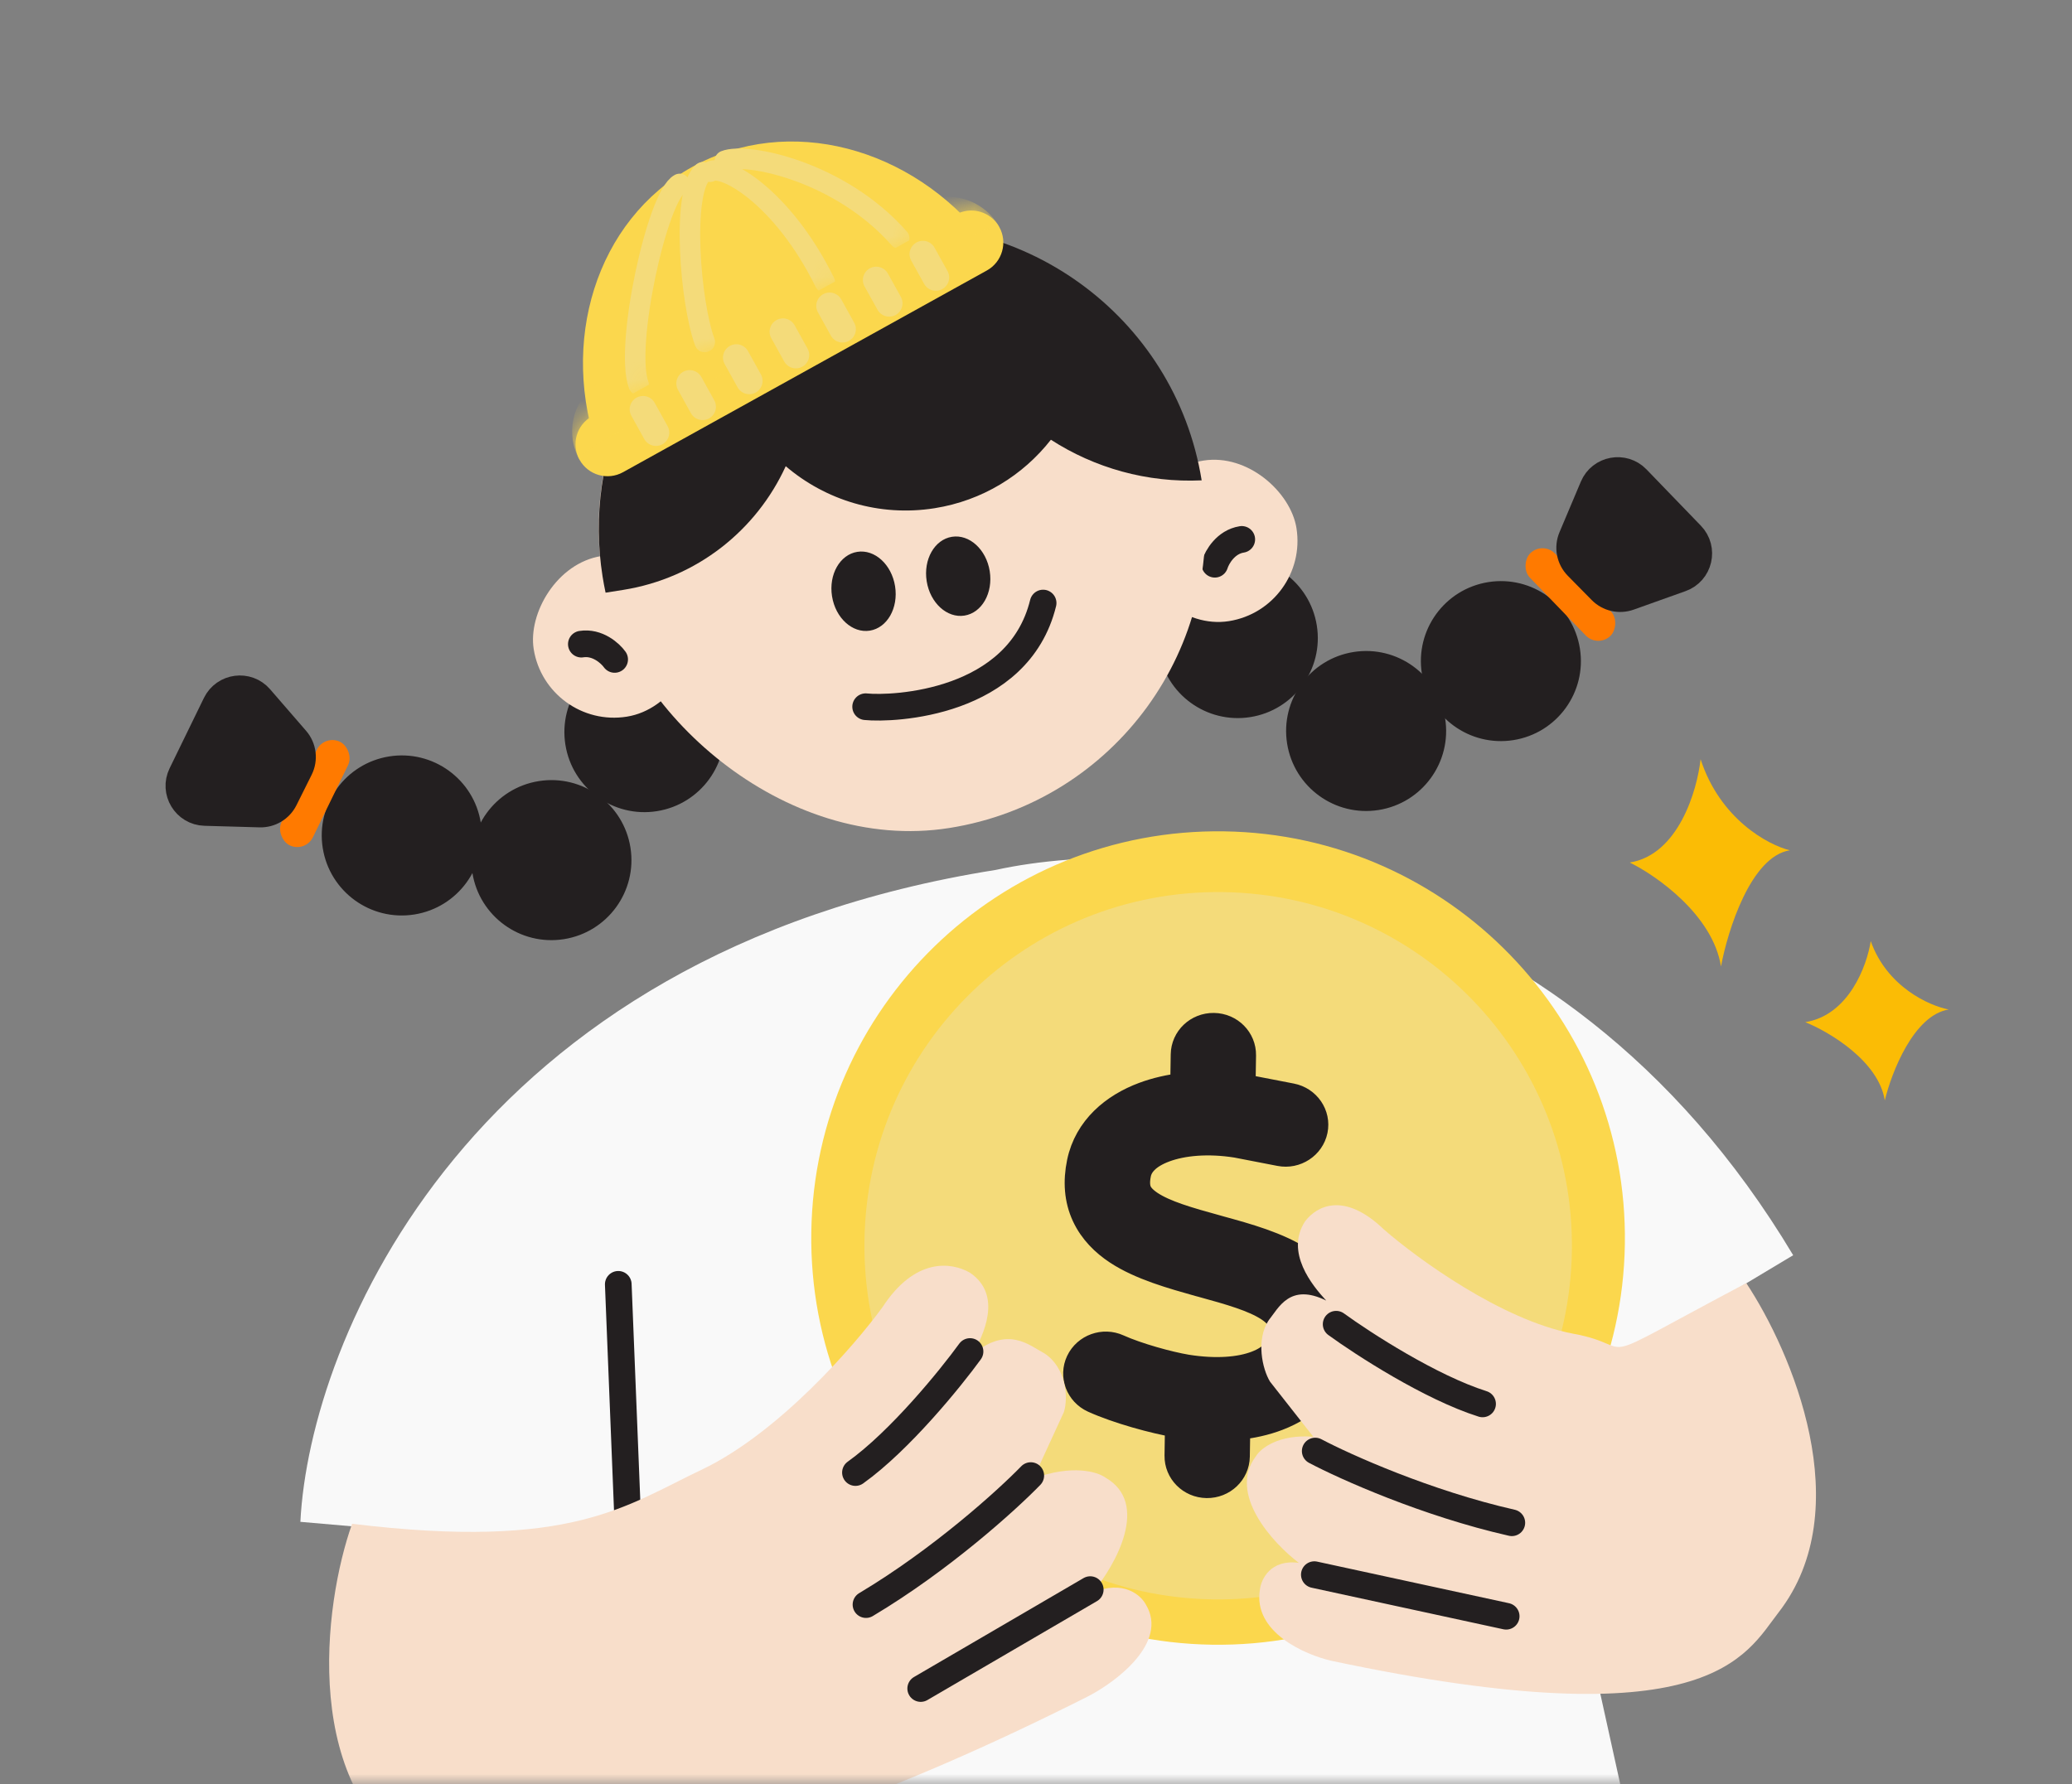
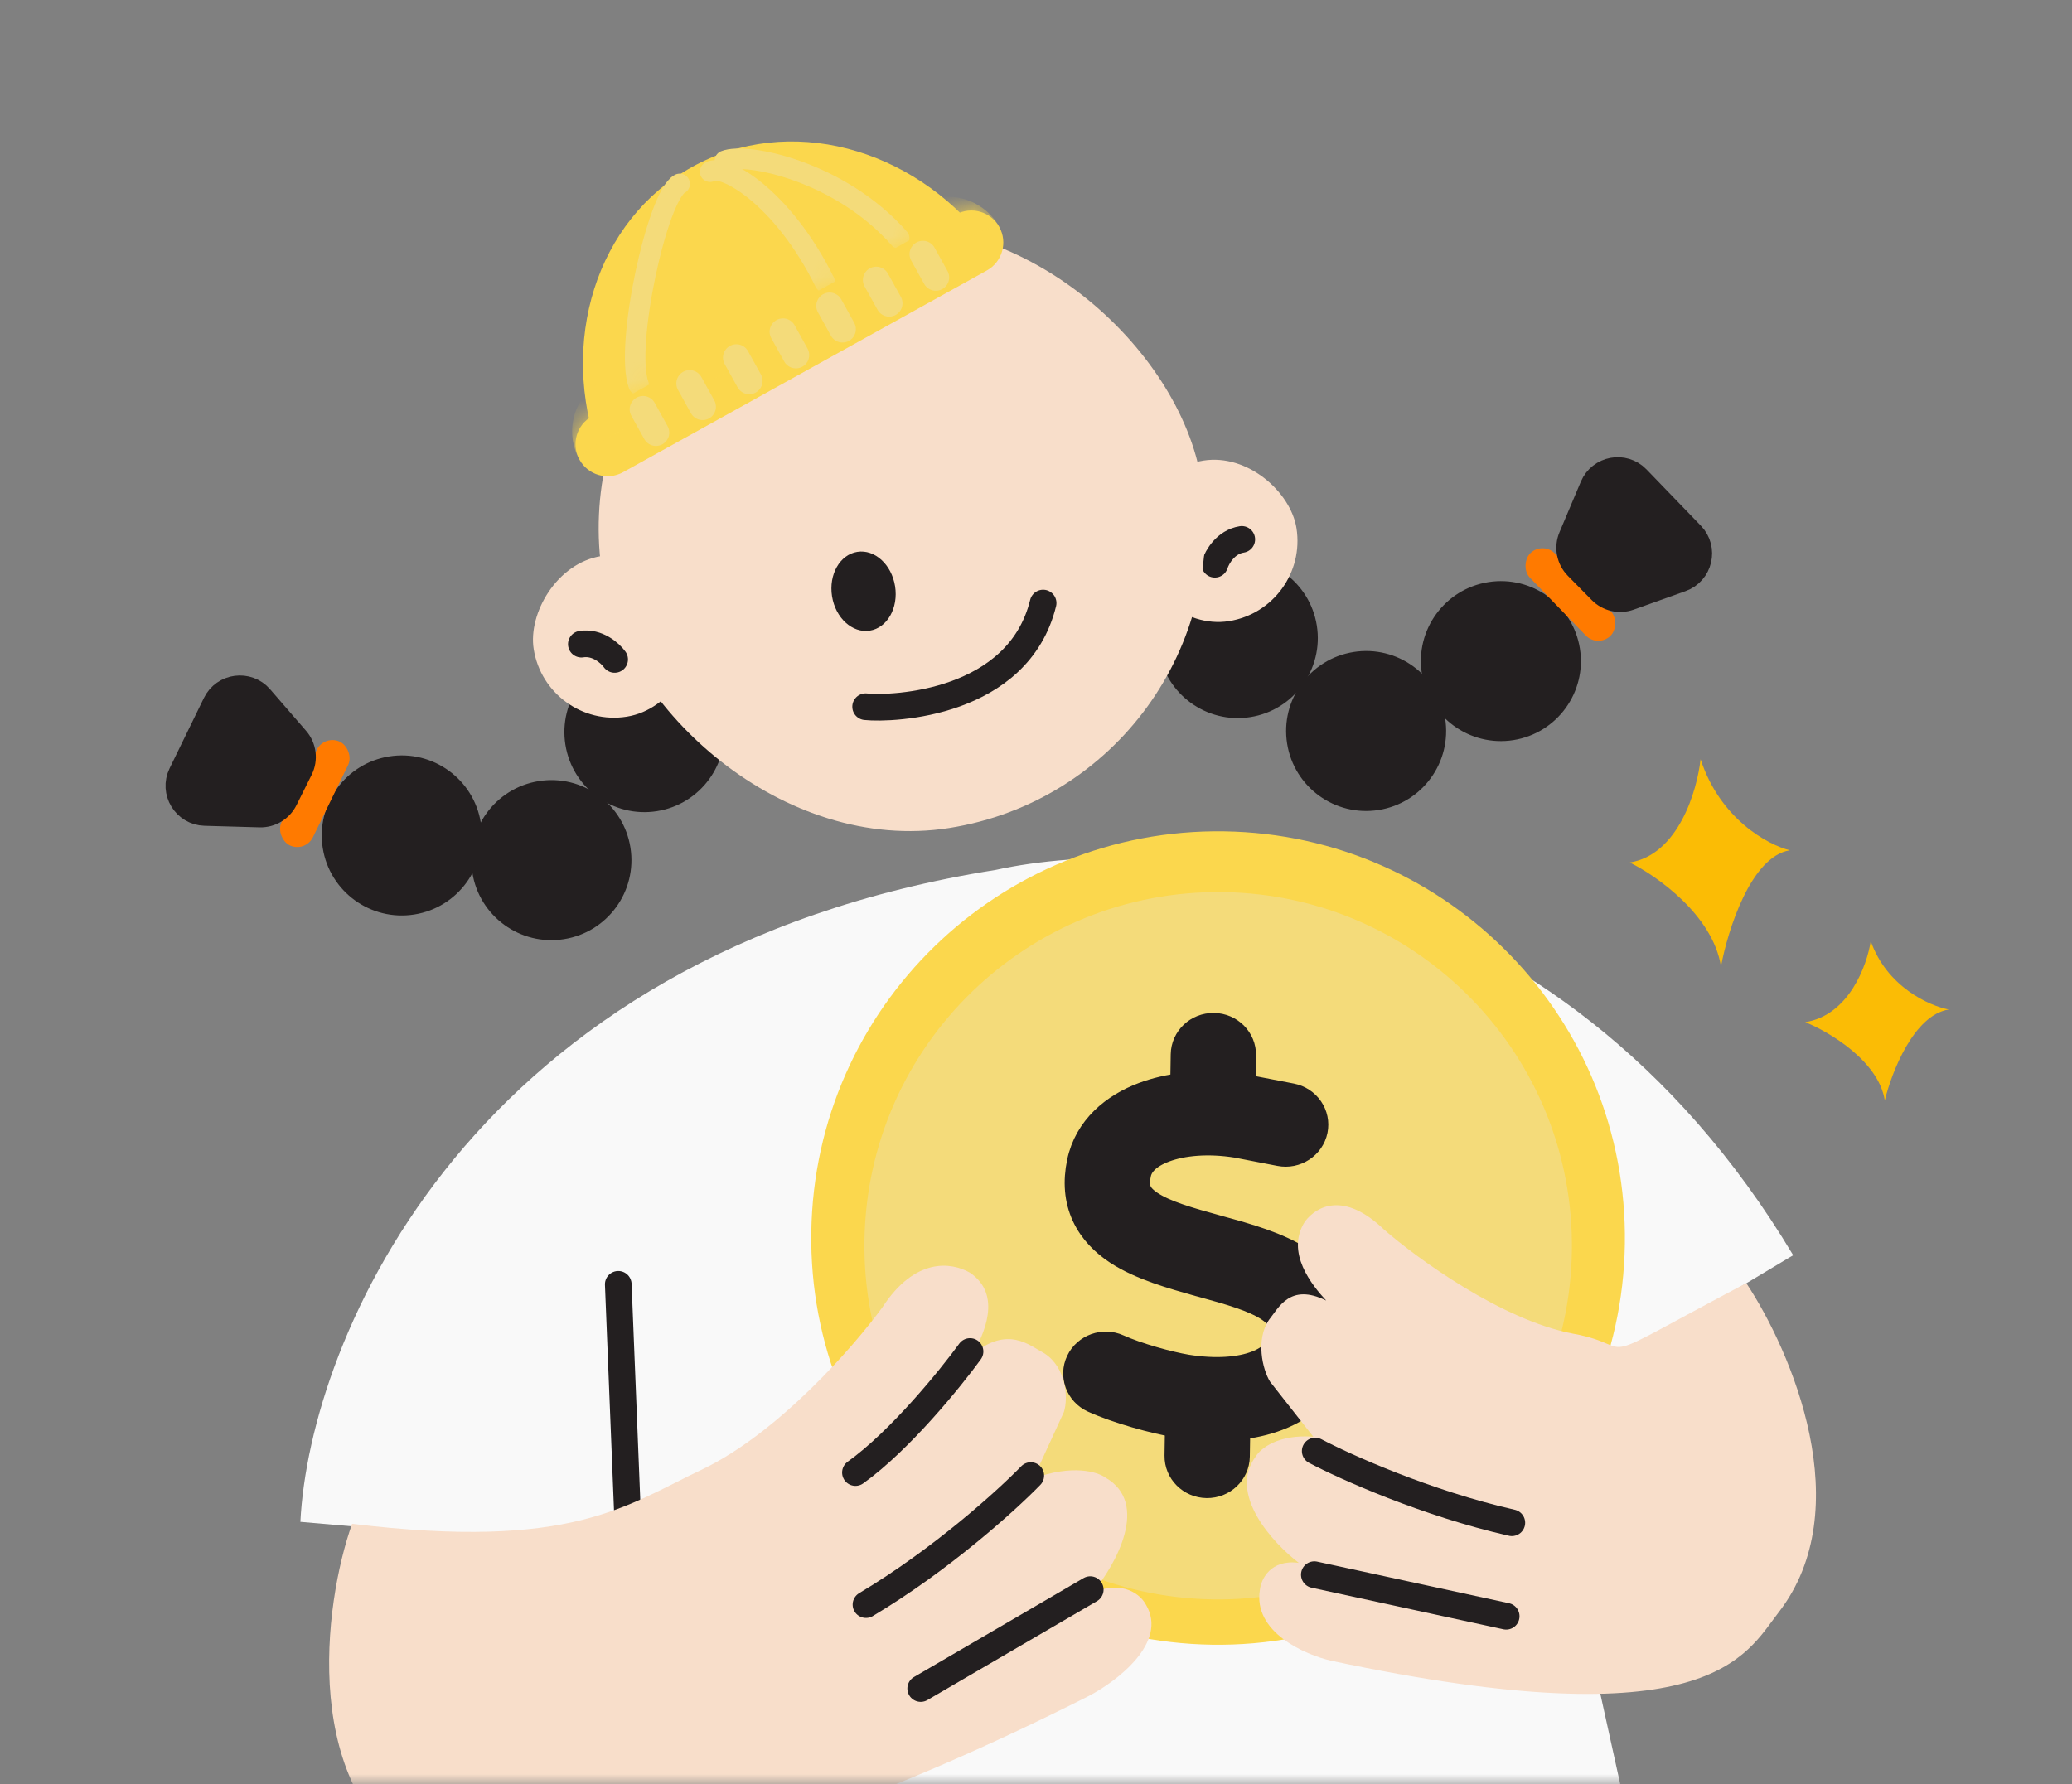
<svg xmlns="http://www.w3.org/2000/svg" width="101" height="87" viewBox="0 0 101 87" fill="none">
  <rect x="0" y="0" width="101" height="87" fill="#808080" stroke="none" />
  <mask id="mask0_7241_13897" style="mask-type:alpha" maskUnits="userSpaceOnUse" x="0" y="0" width="101" height="87">
    <rect width="101" height="87" rx="12" fill="#F5F3EE" />
  </mask>
  <g mask="url(#mask0_7241_13897)">
    <ellipse cx="60.337" cy="31.111" rx="3.9" ry="3.9" transform="rotate(-9.011 60.337 31.111)" fill="#231F20" />
    <ellipse cx="66.592" cy="35.641" rx="3.9" ry="3.9" transform="rotate(-9.011 66.592 35.641)" fill="#231F20" />
    <ellipse cx="73.161" cy="32.233" rx="3.9" ry="3.9" transform="rotate(-9.011 73.161 32.233)" fill="#231F20" />
    <rect x="75.21" y="26.379" width="5.612" height="1.698" rx="0.849" transform="rotate(45.989 75.21 26.379)" fill="#FF7A00" />
    <path d="M77.658 23.735L76.617 26.201C76.412 26.685 76.519 27.244 76.888 27.619L78.051 28.8C78.406 29.16 78.937 29.282 79.414 29.112L81.944 28.209C82.833 27.892 83.098 26.761 82.441 26.082L79.79 23.337C79.142 22.667 78.02 22.876 77.658 23.735Z" fill="#231F20" stroke="#231F20" stroke-width="1.3" stroke-linecap="round" />
    <ellipse cx="3.9" cy="3.9" rx="3.9" ry="3.9" transform="matrix(-0.988 0.157 0.157 0.988 34.654 31.23)" fill="#231F20" />
    <ellipse cx="3.9" cy="3.9" rx="3.9" ry="3.9" transform="matrix(-0.988 0.157 0.157 0.988 30.119 37.471)" fill="#231F20" />
    <ellipse cx="3.9" cy="3.9" rx="3.9" ry="3.9" transform="matrix(-0.988 0.157 0.157 0.988 22.826 36.268)" fill="#231F20" />
    <rect width="5.612" height="1.698" rx="0.849" transform="matrix(-0.438 0.899 0.899 0.438 15.812 35.796)" fill="#FF7A00" />
    <path d="M12.675 34.032L14.428 36.056C14.772 36.452 14.843 37.017 14.609 37.487L13.869 38.97C13.643 39.423 13.175 39.703 12.669 39.689L9.984 39.613C9.04 39.586 8.438 38.593 8.852 37.744L10.524 34.314C10.933 33.476 12.065 33.328 12.675 34.032Z" fill="#231F20" stroke="#231F20" stroke-width="1.3" stroke-linecap="round" />
    <rect width="7.926" height="7.926" rx="3.963" transform="matrix(-0.988 0.157 0.157 0.988 33.224 26.489)" fill="#F8DECA" />
    <path d="M29.961 32.151C29.746 31.851 29.121 31.282 28.338 31.406" stroke="#231F20" stroke-width="1.3" stroke-linecap="round" stroke-linejoin="round" />
    <rect x="54.748" y="23.077" width="7.926" height="7.926" rx="3.963" transform="rotate(-9.011 54.748 23.077)" fill="#F8DECA" />
    <path d="M59.217 27.51C59.329 27.158 59.747 26.423 60.53 26.299" stroke="#231F20" stroke-width="1.3" stroke-linecap="round" stroke-linejoin="round" />
    <rect x="27.052" y="13.487" width="29.562" height="29.562" rx="14.781" transform="rotate(-9.011 27.052 13.487)" fill="#F8DECA" />
-     <path d="M41.624 11.177C49.675 9.9 57.28 15.376 58.575 23.42C55.906 23.545 53.356 22.813 51.226 21.44C49.873 23.167 47.892 24.408 45.556 24.779C42.849 25.208 40.234 24.381 38.301 22.73C36.884 25.831 33.991 28.188 30.371 28.762L29.536 28.894C29.53 28.895 29.524 28.895 29.519 28.896C29.463 28.635 29.414 28.372 29.372 28.105C28.431 22.17 31.167 16.495 35.882 13.376C37.571 12.28 39.511 11.512 41.624 11.177Z" fill="#231F20" />
    <ellipse cx="42.094" cy="28.827" rx="1.556" ry="1.945" transform="rotate(-9.011 42.094 28.827)" fill="#231F20" />
    <path d="M42.196 34.457C43.545 34.594 49.638 34.33 50.847 29.402" stroke="#231F20" stroke-width="1.3" stroke-linecap="round" stroke-linejoin="round" />
-     <ellipse cx="46.708" cy="28.093" rx="1.556" ry="1.945" transform="rotate(-9.011 46.708 28.093)" fill="#231F20" />
    <path d="M14.642 74.199C15.087 65.313 22.887 46.482 48.533 42.415C56.676 40.625 75.851 41.875 87.409 61.2L74.942 68.665L80.359 93.255L32.025 100.92L31.047 75.626L14.642 74.199Z" fill="#F9F9F9" />
    <path d="M30.672 75.925L30.138 62.619" stroke="#231F20" stroke-width="1.3" stroke-linecap="round" stroke-linejoin="round" />
    <path d="M59.67 40.533C70.621 40.696 79.366 49.706 79.204 60.657C79.041 71.607 70.031 80.353 59.081 80.19C48.13 80.027 39.384 71.018 39.547 60.068C39.709 49.117 48.719 40.371 59.67 40.533Z" fill="#FBD74D" />
    <path d="M59.636 43.496C69.159 43.638 76.763 51.472 76.621 60.994C76.48 70.516 68.646 78.121 59.124 77.979C49.602 77.838 41.997 70.004 42.138 60.482C42.279 50.959 50.114 43.354 59.636 43.496Z" fill="#F4DB7A" />
    <path d="M59.168 50.037C59.959 50.048 60.588 50.681 60.576 51.454L60.551 53.012C60.623 53.021 60.69 53.031 60.761 53.045C60.779 53.05 60.792 53.05 60.81 53.055L62.948 53.469C63.723 53.62 64.225 54.356 64.071 55.109C63.916 55.862 63.162 56.358 62.392 56.207L60.276 55.797C58.881 55.576 57.646 55.694 56.775 56.018C55.903 56.342 55.547 56.799 55.461 57.226C55.364 57.691 55.427 57.954 55.5 58.117C55.578 58.288 55.74 58.483 56.063 58.701C56.784 59.178 57.896 59.5 59.337 59.896L59.466 59.933C60.738 60.282 62.295 60.706 63.445 61.465C64.073 61.88 64.663 62.438 65.022 63.212C65.389 63.998 65.456 64.872 65.268 65.799C64.934 67.454 63.747 68.545 62.286 69.105C61.67 69.341 61.002 69.488 60.296 69.557L60.273 71.014C60.261 71.787 59.613 72.402 58.822 72.391C58.032 72.379 57.403 71.746 57.415 70.974L57.438 69.451C57.42 69.446 57.398 69.446 57.38 69.441L57.371 69.441C56.284 69.26 54.5 68.776 53.302 68.235C52.588 67.91 52.275 67.081 52.607 66.383C52.94 65.685 53.789 65.378 54.503 65.703C55.43 66.122 56.96 66.545 57.847 66.693C59.269 66.919 60.445 66.818 61.245 66.51C62.005 66.22 62.355 65.788 62.462 65.266C62.554 64.805 62.491 64.537 62.417 64.375C62.335 64.199 62.173 64.005 61.846 63.786C61.12 63.309 60.004 62.987 58.558 62.591L58.434 62.559C57.166 62.2 55.609 61.772 54.459 61.014C53.831 60.599 53.246 60.036 52.887 59.263C52.524 58.476 52.462 57.602 52.655 56.675C53.002 55.012 54.296 53.948 55.756 53.406C56.354 53.183 57.008 53.035 57.693 52.953L57.717 51.413C57.729 50.64 58.377 50.025 59.168 50.037Z" fill="#231F20" stroke="#231F20" stroke-width="1.3" />
    <path d="M20.736 90.833C14.573 87.396 15.774 78.192 17.163 74.294C27.903 75.6 30.512 73.399 34.247 71.636C37.975 69.841 41.652 65.613 43.024 63.724C44.596 61.316 46.354 61.524 47.273 62.047C48.899 63.141 47.927 65.12 47.404 66.038C49.132 64.609 50.177 65.599 50.907 65.984C51.966 66.668 52.084 68.138 51.861 68.843L50.37 72.089C52.265 71.387 53.495 71.76 53.873 72.035C56.078 73.29 54.382 76.301 53.258 77.65C54.762 77.01 55.619 77.777 55.86 78.24C56.953 80.073 54.446 81.976 53.056 82.698C33.365 92.642 23.305 92.265 20.736 90.833Z" fill="#F8DECA" />
    <path d="M47.284 65.895C46.324 67.217 43.862 70.249 41.699 71.796" stroke="#231F20" stroke-width="1.3" stroke-linecap="round" stroke-linejoin="round" />
    <path d="M50.245 71.944C49.095 73.13 45.88 76.047 42.213 78.234" stroke="#231F20" stroke-width="1.3" stroke-linecap="round" stroke-linejoin="round" />
    <path d="M53.144 77.504L44.88 82.326" stroke="#231F20" stroke-width="1.3" stroke-linecap="round" stroke-linejoin="round" />
    <path d="M86.7 78.612C90.609 73.566 87.334 65.899 85.123 62.56C76.976 66.871 80.141 65.649 76.677 65.025C73.208 64.367 69.088 61.365 67.461 59.946C65.528 58.088 64.193 58.788 63.614 59.55C62.635 61.062 63.97 62.68 64.646 63.411C62.869 62.534 62.322 63.779 61.853 64.357C61.207 65.313 61.532 66.755 61.909 67.366L64.017 70.05C62.314 69.918 61.445 70.626 61.224 70.996C59.832 72.826 62.035 75.227 63.31 76.199C61.935 76.014 61.474 76.993 61.415 77.505C61.07 79.572 63.6 80.68 64.909 80.976C83.359 84.891 85.07 80.715 86.7 78.612Z" fill="#F8DECA" />
-     <path d="M65.131 64.564C66.454 65.525 69.733 67.647 72.268 68.449" stroke="#231F20" stroke-width="1.3" stroke-linecap="round" stroke-linejoin="round" />
    <path d="M64.111 70.748C65.571 71.519 69.532 73.299 73.694 74.244" stroke="#231F20" stroke-width="1.3" stroke-linecap="round" stroke-linejoin="round" />
    <path d="M64.068 76.774L73.419 78.802" stroke="#231F20" stroke-width="1.3" stroke-linecap="round" stroke-linejoin="round" />
    <path d="M79.442 42.053C81.812 41.677 82.731 38.537 82.895 37.014C83.845 39.943 86.191 41.197 87.244 41.457C85.348 41.758 84.218 45.359 83.89 47.122C83.493 44.619 80.759 42.7 79.442 42.053Z" fill="#FBBC05" />
    <path d="M87.998 49.836C90.126 49.499 91.012 47.061 91.189 45.884C91.98 48.122 94.052 49.04 94.99 49.22C93.287 49.49 92.204 52.287 91.875 53.652C91.571 51.731 89.164 50.308 87.998 49.836Z" fill="#FBBC05" />
    <path d="M33.734 8.143C38.44 5.534 44.454 7.168 48.016 11.732C46.987 11.352 45.806 11.404 44.772 11.978L31.13 19.543C30.103 20.112 29.435 21.076 29.208 22.141C27.233 16.707 29.034 10.75 33.734 8.143Z" fill="#FBD74D" />
    <path d="M35.336 7.839C36.392 7.413 40.956 8.35 43.833 11.624" stroke="#F4DB7A" stroke-linecap="round" />
    <path d="M34.614 8.372C35.223 7.958 38.122 9.533 40.209 13.77" stroke="#F4DB7A" stroke-linecap="round" />
    <path d="M33.131 8.967C32.043 9.535 30.434 16.899 31.131 18.763" stroke="#F4DB7A" stroke-linecap="round" />
-     <path d="M34.263 8.398C33.194 9.357 33.658 14.811 34.354 16.675" stroke="#F4DB7A" stroke-linecap="round" />
    <mask id="path-41-inside-1_7241_13897" fill="white">
      <path d="M28.249 22.415C27.831 21.662 28.103 20.713 28.857 20.295L46.591 10.46C47.344 10.042 48.294 10.314 48.711 11.068C49.129 11.821 48.857 12.771 48.104 13.188L30.37 23.023C29.616 23.441 28.667 23.169 28.249 22.415Z" />
    </mask>
    <path d="M28.249 22.415C27.831 21.662 28.103 20.713 28.857 20.295L46.591 10.46C47.344 10.042 48.294 10.314 48.711 11.068C49.129 11.821 48.857 12.771 48.104 13.188L30.37 23.023C29.616 23.441 28.667 23.169 28.249 22.415Z" fill="#FBD74D" />
    <path d="M28.249 22.415C27.483 21.034 27.982 19.294 29.363 18.528L44.824 9.954C46.205 9.188 47.945 9.687 48.711 11.068L48.711 11.068C48.642 10.942 47.974 11.179 47.221 11.597L29.487 21.431C28.734 21.849 28.18 22.29 28.249 22.415L28.249 22.415ZM49.468 12.432L29.006 23.78L49.468 12.432ZM29.006 23.78L27.493 21.051L29.006 23.78ZM47.955 9.704L49.468 12.432L47.955 9.704Z" fill="#FBD74D" mask="url(#path-41-inside-1_7241_13897)" />
    <path d="M31.344 19.956L31.974 21.092" stroke="#F4DB7A" stroke-width="1.3" stroke-linecap="round" />
    <path d="M33.618 18.695L34.248 19.832" stroke="#F4DB7A" stroke-width="1.3" stroke-linecap="round" />
    <path d="M35.892 17.434L36.522 18.57" stroke="#F4DB7A" stroke-width="1.3" stroke-linecap="round" />
    <path d="M38.165 16.173L38.795 17.31" stroke="#F4DB7A" stroke-width="1.3" stroke-linecap="round" />
    <path d="M40.439 14.913L41.069 16.049" stroke="#F4DB7A" stroke-width="1.3" stroke-linecap="round" />
    <path d="M42.712 13.652L43.343 14.788" stroke="#F4DB7A" stroke-width="1.3" stroke-linecap="round" />
    <path d="M44.986 12.391L45.617 13.527" stroke="#F4DB7A" stroke-width="1.3" stroke-linecap="round" />
  </g>
</svg>